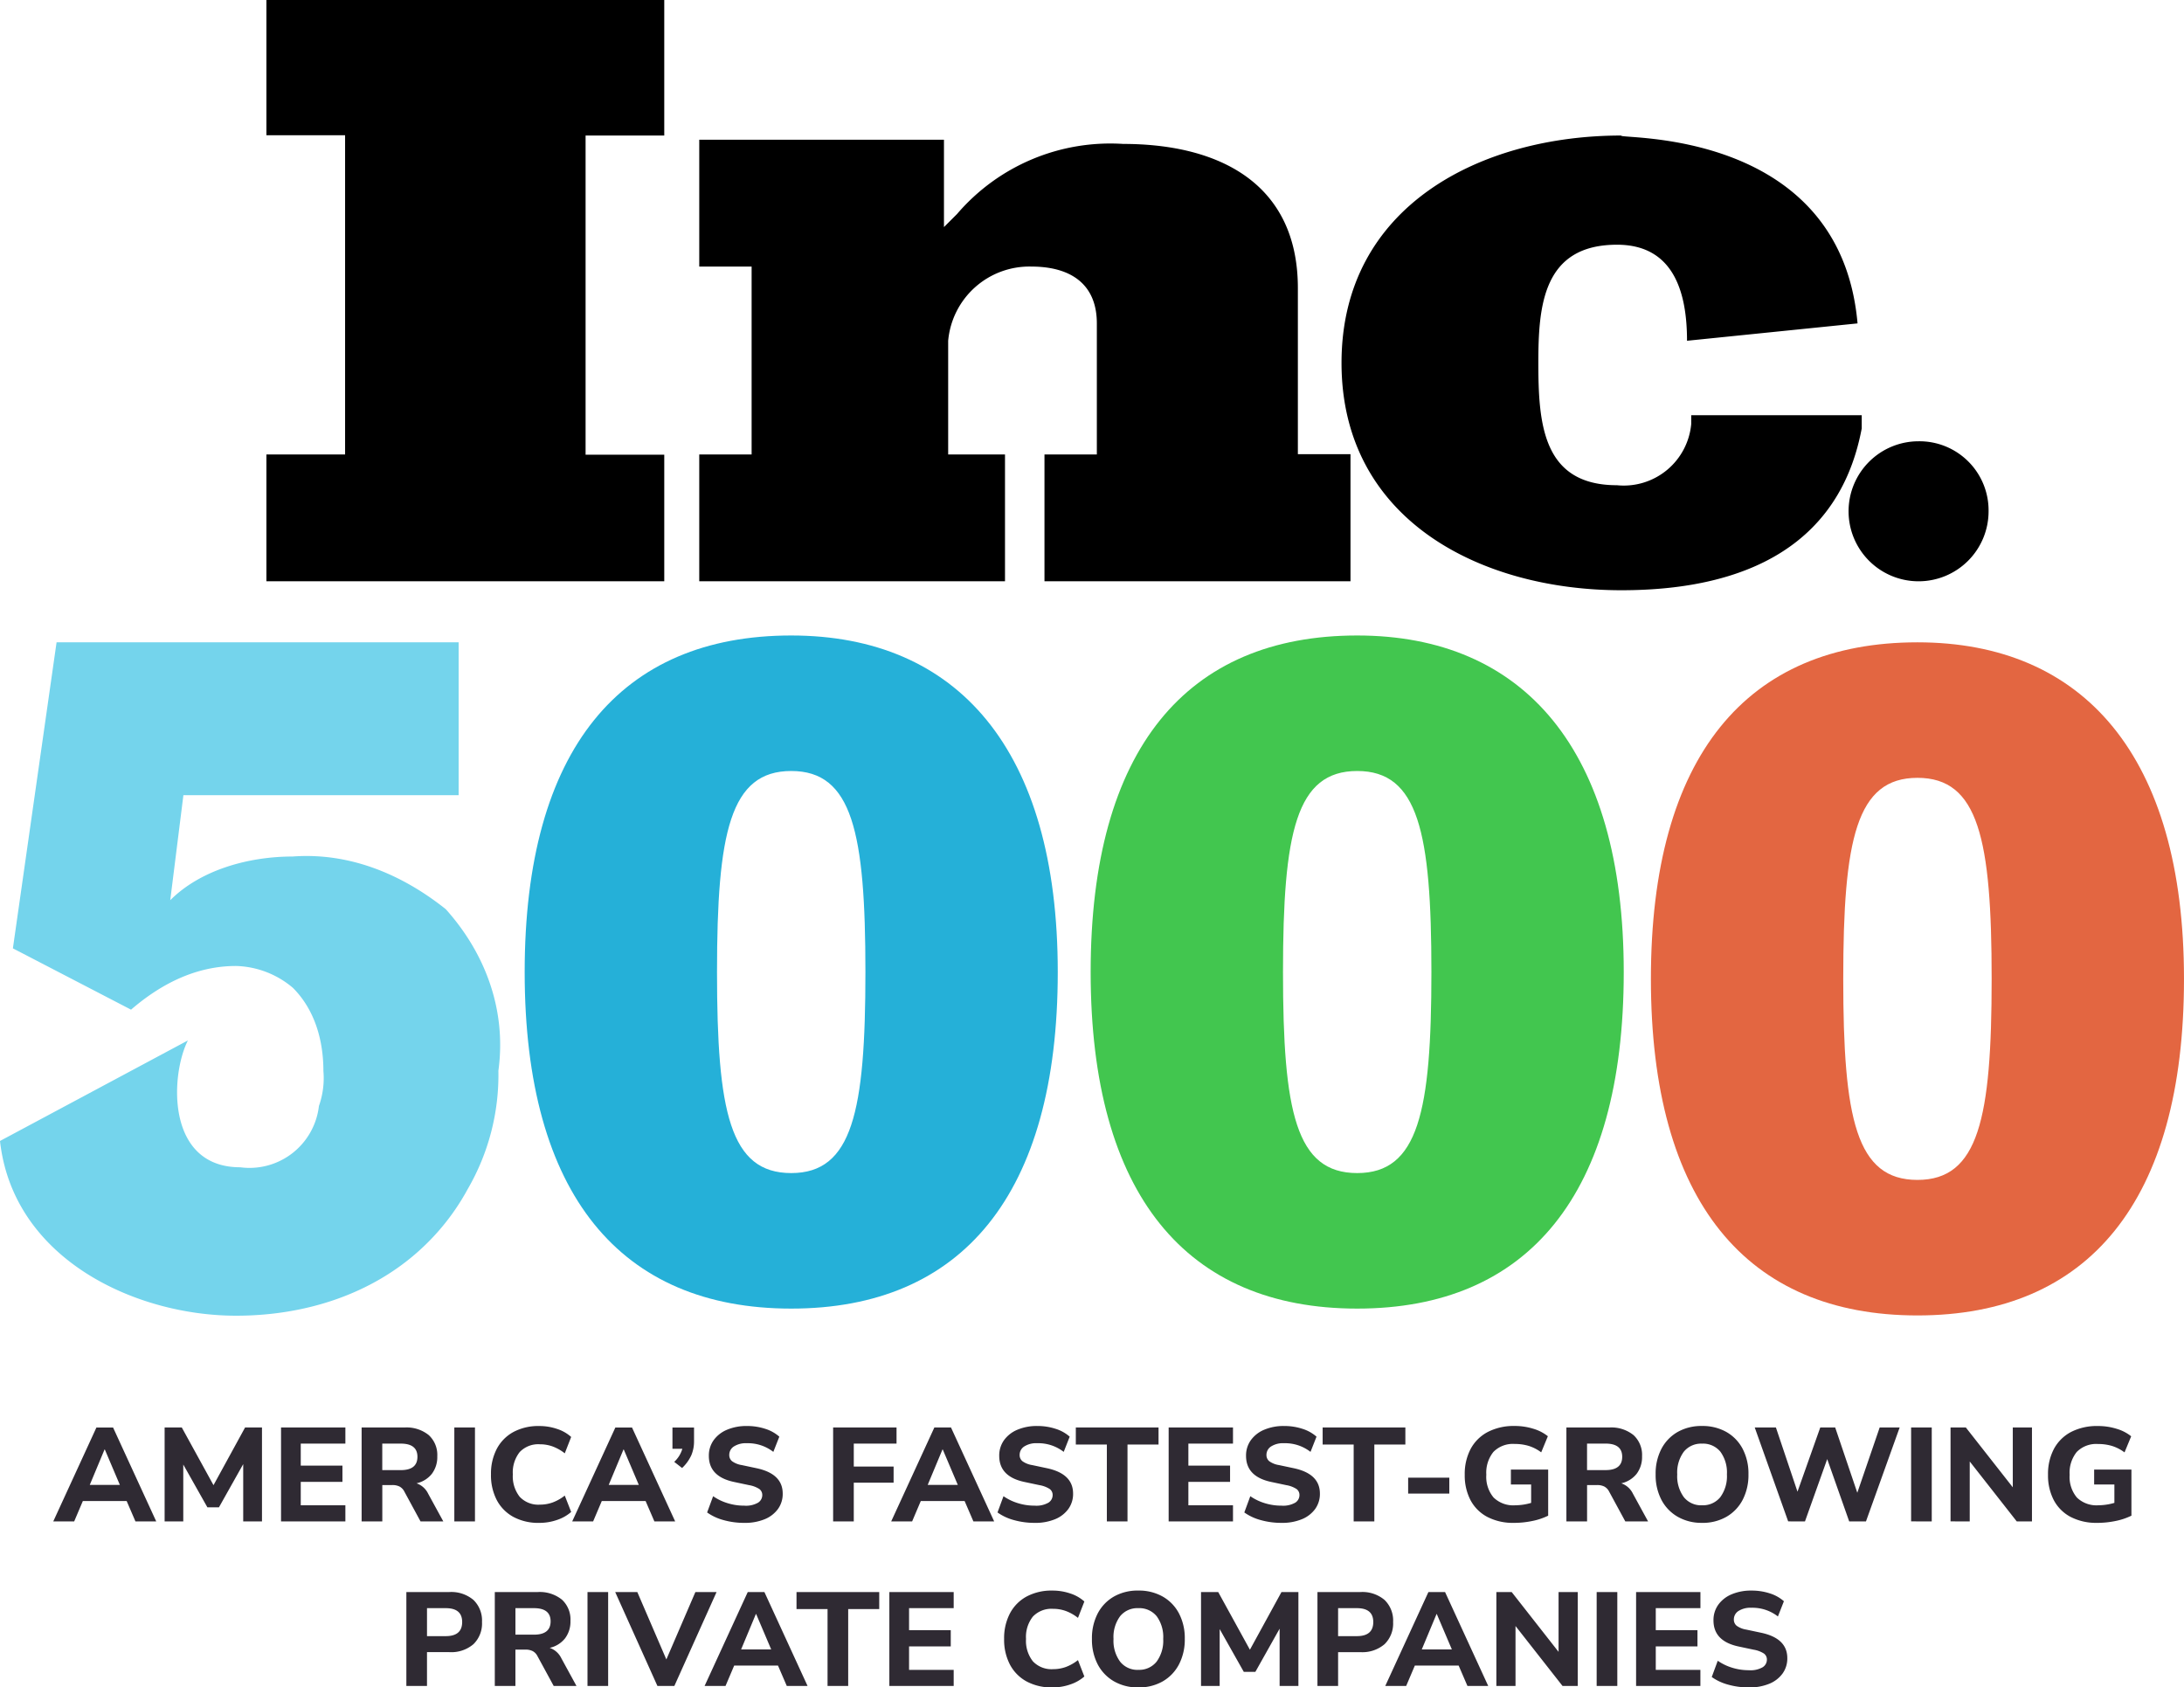
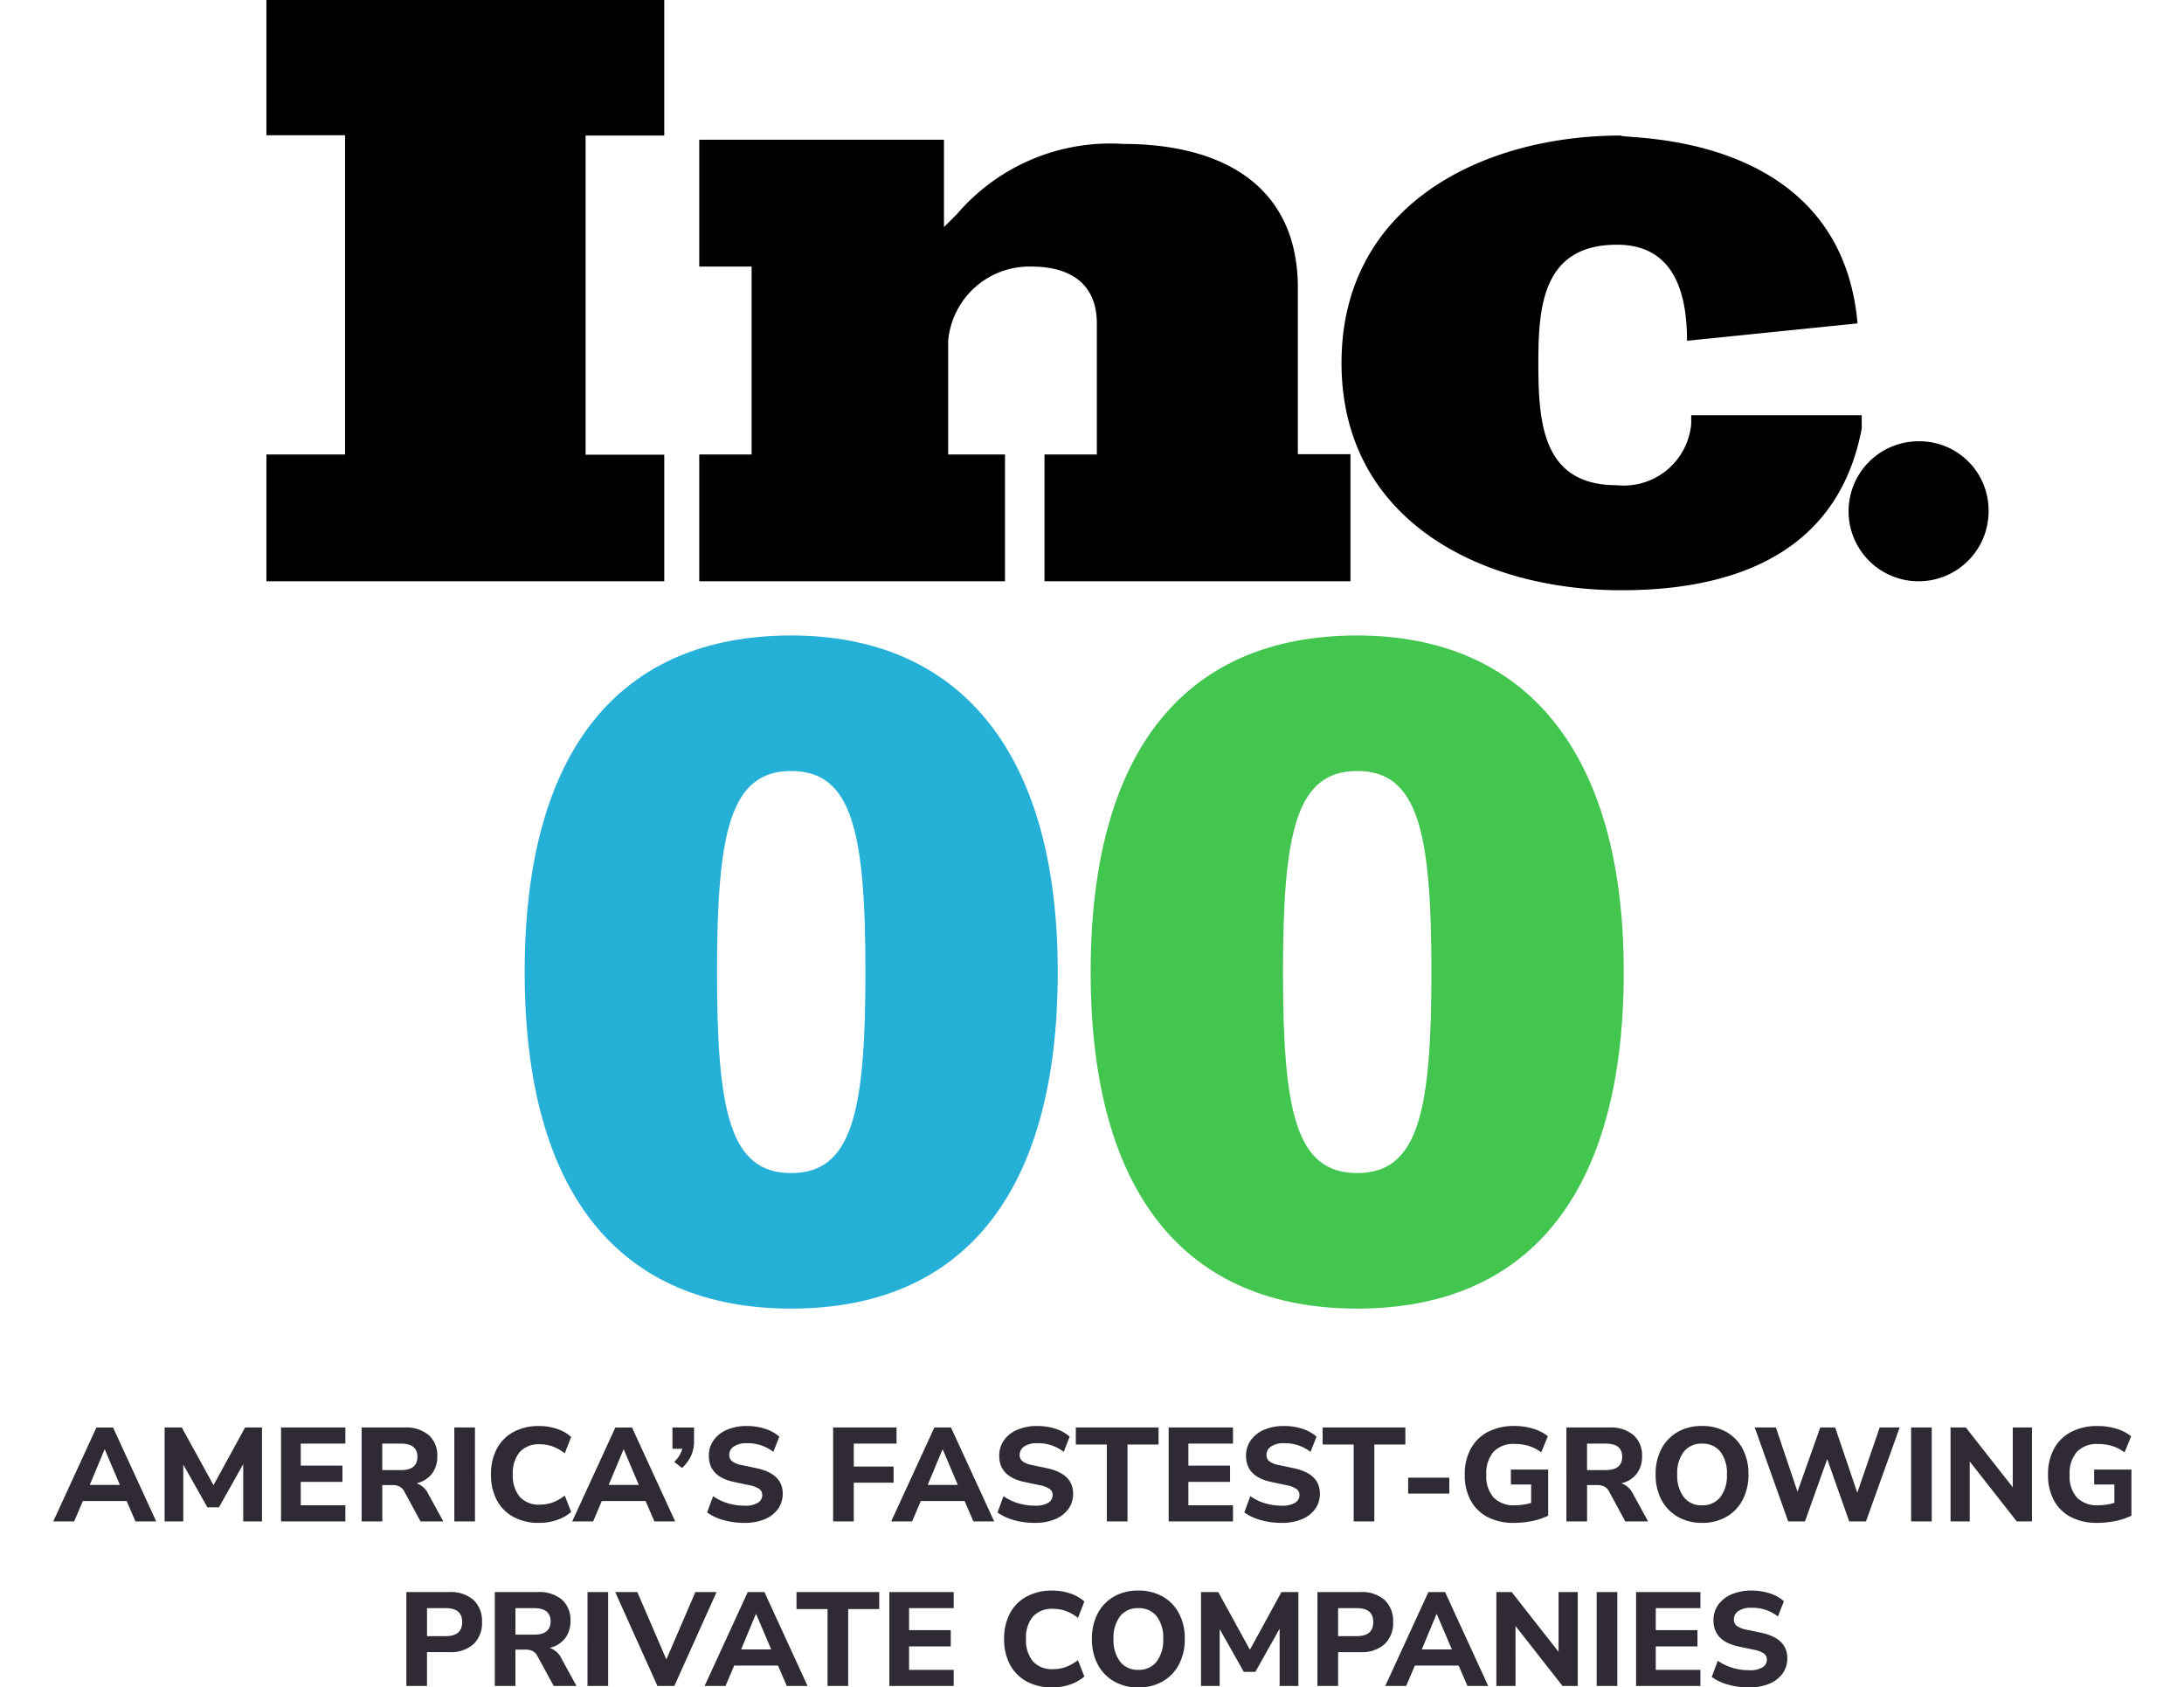
<svg xmlns="http://www.w3.org/2000/svg" id="Group_7" data-name="Group 7" width="287.027" height="221.755" viewBox="0 0 287.027 221.755">
  <g id="Group_2" data-name="Group 2" transform="translate(0 0)">
    <path id="inc-5000-vector-logo-2022" d="M13,151.489V134.821H23.34V92.875H13V75.1H65.286V92.909H54.946v41.946h10.34v16.633Zm102.255,0V134.821h6.882V117.6c0-5.187-3.458-7.469-8.611-7.469a10.716,10.716,0,0,0-10.928,9.752v14.939h7.469v16.668H69.885V134.821h6.882V110.13H69.885V93.462h32.16v11.481l1.729-1.729a26.509,26.509,0,0,1,21.82-9.2c12.622,0,22.962,5.187,22.962,18.95v21.82h6.916v16.7ZM222.11,117.6,199.7,119.882c0-6.328-1.729-12.622-9.2-12.622-9.752,0-10.34,8.057-10.34,15.527h0c0,8.057.588,16.08,10.34,16.08a8.9,8.9,0,0,0,9.752-8.057v-1.141h22.408V131.4c-3.458,18.4-20.091,21.267-31.607,21.267-18.4,0-36.759-9.2-36.759-29.878h0c0-20.679,18.4-29.878,36.759-29.878C190.5,93.462,219.828,91.733,222.11,117.6Zm17.221,24.691a9.2,9.2,0,1,1-9.2-9.2h0a9.086,9.086,0,0,1,9.2,9.2Z" transform="translate(22.013 -75.1)" />
-     <path id="inc-5000-vector-logo-2022-2" data-name="inc-5000-vector-logo-2022" d="M-29.62,354.265c-5.775-4.6-12.657-7.469-20.126-6.916-5.74,0-12.069,1.729-16.08,5.74l1.729-13.8h36.171V319.2H-80.765l-5.74,40.217,15.527,8.057c4.011-3.458,8.611-5.74,13.8-5.74a12.038,12.038,0,0,1,7.469,2.87c2.87,2.87,4.011,6.882,4.011,10.927a10.948,10.948,0,0,1-.588,4.6,9.185,9.185,0,0,1-10.34,8.057c-9.752,0-9.2-12.069-6.882-16.668h0L-88.2,384.731c1.729,15.527,17.809,22.962,31.019,22.962,9.2,0,17.809-2.87,24.137-8.611a30.291,30.291,0,0,0,6.328-8.057A29.844,29.844,0,0,0-22.7,375.5C-21.6,367.475-24.468,360.005-29.62,354.265Z" transform="translate(88.2 -234.788)" fill="#74d4ec" />
    <path id="inc-5000-vector-logo-2022-3" data-name="inc-5000-vector-logo-2022" d="M146.13,317.6c-22.408,0-35.03,14.939-35.03,44.229s12.622,44.229,35.03,44.229,35.03-14.939,35.03-44.229S167.951,317.6,146.13,317.6Zm0,70.648c-8.057,0-9.752-8.057-9.752-26.42s1.729-26.42,9.752-26.42,9.752,8.057,9.752,26.42-1.729,26.42-9.752,26.42Z" transform="translate(-42.146 -234.087)" fill="#25b0d8" />
    <path id="inc-5000-vector-logo-2022-4" data-name="inc-5000-vector-logo-2022" d="M146.13,317.6c-22.408,0-35.03,14.939-35.03,44.229s12.622,44.229,35.03,44.229,35.03-14.939,35.03-44.229S167.951,317.6,146.13,317.6Zm0,70.648c-8.057,0-9.752-8.057-9.752-26.42s1.729-26.42,9.752-26.42,9.752,8.057,9.752,26.42-1.729,26.42-9.752,26.42Z" transform="translate(32.237 -234.087)" fill="#42c64f" />
-     <path id="inc-5000-vector-logo-2022-5" data-name="inc-5000-vector-logo-2022" d="M146.13,317.6c-22.408,0-35.03,14.939-35.03,44.229s12.622,44.229,35.03,44.229,35.03-14.939,35.03-44.229S167.951,317.6,146.13,317.6Zm0,70.648c-8.057,0-9.752-8.057-9.752-26.42s1.729-26.42,9.752-26.42,9.752,8.057,9.752,26.42-1.729,26.42-9.752,26.42Z" transform="translate(105.866 -233.188)" fill="#e36641" />
  </g>
  <path id="Path_2" data-name="Path 2" d="M-266.526-11.81l5.672-12.341h2.188l5.672,12.341h-2.731l-1.155-2.678h-5.759l-1.138,2.678Zm6.74-9.453-1.943,4.656h3.956l-1.978-4.656Zm7.895,9.453V-24.151h2.258l4.166,7.58,4.149-7.58h2.223V-11.81h-2.468v-7.527l-3.186,5.672h-1.523l-3.168-5.619v7.475Zm15.3,0V-24.151h8.455v2.118H-234v2.888h5.479v2.136H-234v3.081h5.864v2.118Zm10.591,0V-24.151h5.637a4.634,4.634,0,0,1,3.186,1,3.534,3.534,0,0,1,1.12,2.783,3.657,3.657,0,0,1-.709,2.3,3.559,3.559,0,0,1-2.022,1.252,2.643,2.643,0,0,1,1.523,1.348l2,3.659h-2.993l-2.136-3.939a1.5,1.5,0,0,0-.648-.656,2.094,2.094,0,0,0-.91-.184h-1.33v4.779Zm2.713-6.74h2.433q2.188,0,2.188-1.751,0-1.733-2.188-1.733h-2.433Zm9.47,6.74V-24.151h2.713V-11.81Zm11.168.193a6.93,6.93,0,0,1-3.414-.788,5.384,5.384,0,0,1-2.179-2.214A7.058,7.058,0,0,1-209-17.99a7.019,7.019,0,0,1,.761-3.352,5.384,5.384,0,0,1,2.179-2.214,6.93,6.93,0,0,1,3.414-.788,7.165,7.165,0,0,1,2.346.385,5.1,5.1,0,0,1,1.838,1.05l-.84,2.153a5.839,5.839,0,0,0-1.584-.9,4.866,4.866,0,0,0-1.672-.289,3.368,3.368,0,0,0-2.67,1.024,4.3,4.3,0,0,0-.9,2.932,4.335,4.335,0,0,0,.9,2.941,3.353,3.353,0,0,0,2.67,1.033,4.865,4.865,0,0,0,1.672-.289,5.839,5.839,0,0,0,1.584-.9l.84,2.153a5.36,5.36,0,0,1-1.838,1.042A7.021,7.021,0,0,1-202.649-11.618Zm4.324-.193,5.672-12.341h2.188l5.672,12.341h-2.731l-1.155-2.678h-5.759l-1.138,2.678Zm6.74-9.453-1.943,4.656h3.956l-1.978-4.656Zm7.7,2.433-1.033-.805a3.792,3.792,0,0,0,1.068-1.716h-1.3v-2.8h2.836v1.8a4.667,4.667,0,0,1-.35,1.829A5.334,5.334,0,0,1-183.883-18.83Zm8.175,7.212a9.929,9.929,0,0,1-2.74-.368,6.705,6.705,0,0,1-2.144-1l.788-2.136a6.79,6.79,0,0,0,1.882.91,7.347,7.347,0,0,0,2.214.333,3.194,3.194,0,0,0,1.812-.394,1.177,1.177,0,0,0,.551-.989.964.964,0,0,0-.385-.805,3.557,3.557,0,0,0-1.348-.508l-1.978-.42q-3.308-.7-3.309-3.431a3.452,3.452,0,0,1,.63-2.057,4.108,4.108,0,0,1,1.759-1.374,6.523,6.523,0,0,1,2.617-.49,7.646,7.646,0,0,1,2.4.368,5.087,5.087,0,0,1,1.856,1.033l-.788,2a5.434,5.434,0,0,0-3.484-1.138,2.916,2.916,0,0,0-1.707.429,1.308,1.308,0,0,0-.6,1.112,1.032,1.032,0,0,0,.368.823,2.966,2.966,0,0,0,1.278.508l1.978.42q3.4.735,3.4,3.326a3.379,3.379,0,0,1-.621,2.022,4.041,4.041,0,0,1-1.751,1.348A6.775,6.775,0,0,1-175.708-11.618Zm11.676-.193V-24.151h8.333v2.118h-5.619v3.011h5.234V-16.9h-5.234v5.094Zm7.632,0,5.672-12.341h2.188l5.672,12.341H-145.6l-1.155-2.678h-5.759l-1.138,2.678Zm6.74-9.453-1.943,4.656h3.956l-1.978-4.656Zm12.114,9.645a9.929,9.929,0,0,1-2.74-.368,6.705,6.705,0,0,1-2.144-1l.788-2.136a6.79,6.79,0,0,0,1.882.91,7.347,7.347,0,0,0,2.214.333,3.194,3.194,0,0,0,1.812-.394,1.177,1.177,0,0,0,.551-.989.964.964,0,0,0-.385-.805,3.557,3.557,0,0,0-1.348-.508l-1.978-.42q-3.309-.7-3.309-3.431a3.452,3.452,0,0,1,.63-2.057,4.108,4.108,0,0,1,1.759-1.374,6.523,6.523,0,0,1,2.617-.49,7.646,7.646,0,0,1,2.4.368,5.087,5.087,0,0,1,1.856,1.033l-.788,2a5.434,5.434,0,0,0-3.484-1.138,2.916,2.916,0,0,0-1.707.429,1.308,1.308,0,0,0-.6,1.112,1.032,1.032,0,0,0,.368.823,2.966,2.966,0,0,0,1.278.508l1.978.42q3.4.735,3.4,3.326a3.379,3.379,0,0,1-.621,2.022,4.041,4.041,0,0,1-1.751,1.348A6.775,6.775,0,0,1-137.546-11.618Zm9.488-.193v-10.1h-4.079v-2.241h10.871v2.241h-4.079v10.1Zm8.122,0V-24.151h8.455v2.118h-5.864v2.888h5.479v2.136h-5.479v3.081h5.864v2.118Zm14.827.193a9.929,9.929,0,0,1-2.74-.368,6.705,6.705,0,0,1-2.144-1l.788-2.136a6.79,6.79,0,0,0,1.882.91,7.347,7.347,0,0,0,2.214.333,3.194,3.194,0,0,0,1.812-.394,1.177,1.177,0,0,0,.551-.989.964.964,0,0,0-.385-.805,3.557,3.557,0,0,0-1.348-.508l-1.978-.42q-3.309-.7-3.309-3.431a3.452,3.452,0,0,1,.63-2.057,4.108,4.108,0,0,1,1.759-1.374,6.523,6.523,0,0,1,2.617-.49,7.646,7.646,0,0,1,2.4.368,5.087,5.087,0,0,1,1.856,1.033l-.788,2a5.434,5.434,0,0,0-3.484-1.138,2.916,2.916,0,0,0-1.707.429,1.308,1.308,0,0,0-.6,1.112,1.032,1.032,0,0,0,.368.823,2.966,2.966,0,0,0,1.278.508l1.978.42q3.4.735,3.4,3.326a3.379,3.379,0,0,1-.621,2.022,4.041,4.041,0,0,1-1.751,1.348A6.775,6.775,0,0,1-105.109-11.618Zm9.488-.193v-10.1H-99.7v-2.241h10.871v2.241h-4.079v10.1Zm7.16-3.659v-2.083h5.409v2.083Zm13.917,3.851a7.279,7.279,0,0,1-3.527-.788,5.3,5.3,0,0,1-2.2-2.206,6.994,6.994,0,0,1-.753-3.326,7.017,7.017,0,0,1,.779-3.4,5.4,5.4,0,0,1,2.249-2.223,7.4,7.4,0,0,1,3.536-.788,8.12,8.12,0,0,1,2.46.368,5.541,5.541,0,0,1,1.9.98l-.875,2.118a5.4,5.4,0,0,0-1.646-.849,6.269,6.269,0,0,0-1.821-.254,3.587,3.587,0,0,0-2.81,1.042,4.345,4.345,0,0,0-.937,3,4.22,4.22,0,0,0,.954,2.993A3.7,3.7,0,0,0-74.4-13.928a7.648,7.648,0,0,0,2.1-.315v-2.416h-2.661V-18.62h4.9v6.057a8.536,8.536,0,0,1-2.1.7A11.778,11.778,0,0,1-74.544-11.618Zm6.88-.193V-24.151h5.637a4.634,4.634,0,0,1,3.186,1,3.534,3.534,0,0,1,1.12,2.783,3.657,3.657,0,0,1-.709,2.3,3.559,3.559,0,0,1-2.022,1.252,2.643,2.643,0,0,1,1.523,1.348l2,3.659h-2.993l-2.136-3.939a1.5,1.5,0,0,0-.648-.656,2.094,2.094,0,0,0-.91-.184h-1.33v4.779Zm2.713-6.74h2.433q2.188,0,2.188-1.751,0-1.733-2.188-1.733h-2.433Zm15.107,6.932a6.256,6.256,0,0,1-3.195-.8,5.519,5.519,0,0,1-2.136-2.223,7.019,7.019,0,0,1-.761-3.352,7.019,7.019,0,0,1,.761-3.352,5.477,5.477,0,0,1,2.127-2.214,6.3,6.3,0,0,1,3.2-.788,6.347,6.347,0,0,1,3.212.788A5.46,5.46,0,0,1-44.5-21.342a6.98,6.98,0,0,1,.761,3.335,7.071,7.071,0,0,1-.761,3.361,5.505,5.505,0,0,1-2.136,2.232A6.291,6.291,0,0,1-49.844-11.618Zm0-2.311A2.918,2.918,0,0,0-47.437-15a4.638,4.638,0,0,0,.867-2.985,4.627,4.627,0,0,0-.858-2.985,2.933,2.933,0,0,0-2.416-1.059,2.919,2.919,0,0,0-2.389,1.059A4.594,4.594,0,0,0-53.1-17.99,4.638,4.638,0,0,0-52.233-15,2.9,2.9,0,0,0-49.844-13.928Zm11.326,2.118-4.394-12.341h2.783l2.836,8.438,2.993-8.438h1.961l2.906,8.578,2.941-8.578h2.626L-28.295-11.81H-30.5L-33.389-20l-2.923,8.193Zm16.157,0V-24.151h2.713V-11.81Zm5.182,0V-24.151h2.013L-9-16.292v-7.86h2.521V-11.81h-2l-6.179-7.877v7.877Zm19.291.193a7.279,7.279,0,0,1-3.527-.788,5.3,5.3,0,0,1-2.2-2.206,6.994,6.994,0,0,1-.753-3.326,7.018,7.018,0,0,1,.779-3.4,5.4,5.4,0,0,1,2.249-2.223A7.4,7.4,0,0,1,2.2-24.344a8.12,8.12,0,0,1,2.46.368,5.541,5.541,0,0,1,1.9.98l-.875,2.118a5.4,5.4,0,0,0-1.646-.849,6.269,6.269,0,0,0-1.821-.254,3.587,3.587,0,0,0-2.81,1.042,4.345,4.345,0,0,0-.937,3,4.22,4.22,0,0,0,.954,2.993,3.7,3.7,0,0,0,2.827,1.015,7.648,7.648,0,0,0,2.1-.315v-2.416H1.692V-18.62h4.9v6.057a8.535,8.535,0,0,1-2.1.7A11.778,11.778,0,0,1,2.112-11.618ZM-220.121,9.814V-2.527h5.637A4.507,4.507,0,0,1-211.3-1.486a3.761,3.761,0,0,1,1.12,2.9,3.789,3.789,0,0,1-1.12,2.906,4.483,4.483,0,0,1-3.186,1.05h-2.923V9.814Zm2.713-6.547h2.468q2.153,0,2.153-1.856,0-1.821-2.153-1.821h-2.468Zm8.91,6.547V-2.527h5.637a4.634,4.634,0,0,1,3.186,1,3.534,3.534,0,0,1,1.12,2.783,3.657,3.657,0,0,1-.709,2.3,3.559,3.559,0,0,1-2.022,1.252,2.643,2.643,0,0,1,1.523,1.348l2,3.659h-2.993L-202.9,5.876a1.5,1.5,0,0,0-.648-.656,2.094,2.094,0,0,0-.91-.184h-1.33V9.814Zm2.713-6.74h2.433q2.188,0,2.188-1.751,0-1.733-2.188-1.733h-2.433Zm9.47,6.74V-2.527h2.713V9.814Zm9.19,0-5.549-12.341h2.906l3.816,8.858,3.816-8.858h2.783L-184.9,9.814Zm6.2,0,5.672-12.341h2.188l5.672,12.341h-2.731l-1.155-2.678h-5.759l-1.138,2.678Zm6.74-9.453-1.943,4.656h3.956L-174.152.361Zm9.418,9.453V-.286h-4.079V-2.527h10.871V-.286h-4.079v10.1Zm8.122,0V-2.527h8.455V-.409h-5.864V2.479h5.479V4.615h-5.479V7.7h5.864V9.814Zm21.444.193a6.93,6.93,0,0,1-3.414-.788A5.384,5.384,0,0,1-140.8,7a7.058,7.058,0,0,1-.762-3.37A7.019,7.019,0,0,1-140.8.283a5.384,5.384,0,0,1,2.179-2.214A6.93,6.93,0,0,1-135.2-2.72a7.165,7.165,0,0,1,2.346.385,5.1,5.1,0,0,1,1.838,1.05l-.84,2.153a5.838,5.838,0,0,0-1.584-.9,4.865,4.865,0,0,0-1.672-.289A3.368,3.368,0,0,0-137.784.7a4.3,4.3,0,0,0-.9,2.932,4.335,4.335,0,0,0,.9,2.941,3.353,3.353,0,0,0,2.67,1.033,4.865,4.865,0,0,0,1.672-.289,5.838,5.838,0,0,0,1.584-.9l.84,2.153a5.36,5.36,0,0,1-1.838,1.042A7.021,7.021,0,0,1-135.2,10.007Zm11.273,0a6.256,6.256,0,0,1-3.195-.8,5.519,5.519,0,0,1-2.136-2.223,7.019,7.019,0,0,1-.761-3.352,7.019,7.019,0,0,1,.761-3.352,5.477,5.477,0,0,1,2.127-2.214,6.3,6.3,0,0,1,3.2-.788,6.347,6.347,0,0,1,3.212.788A5.46,5.46,0,0,1-118.581.283a6.98,6.98,0,0,1,.762,3.335,7.071,7.071,0,0,1-.762,3.361,5.505,5.505,0,0,1-2.136,2.232A6.291,6.291,0,0,1-123.929,10.007Zm0-2.311a2.918,2.918,0,0,0,2.407-1.077,4.638,4.638,0,0,0,.867-2.985A4.627,4.627,0,0,0-121.513.65a2.933,2.933,0,0,0-2.416-1.059A2.919,2.919,0,0,0-126.318.65a4.594,4.594,0,0,0-.867,2.985,4.638,4.638,0,0,0,.867,2.985A2.9,2.9,0,0,0-123.929,7.7Zm8.245,2.118V-2.527h2.258l4.166,7.58,4.149-7.58h2.223V9.814h-2.468V2.287l-3.186,5.672h-1.523l-3.169-5.619V9.814Zm15.3,0V-2.527h5.637a4.507,4.507,0,0,1,3.186,1.042,3.761,3.761,0,0,1,1.12,2.9,3.789,3.789,0,0,1-1.12,2.906,4.483,4.483,0,0,1-3.186,1.05h-2.923V9.814Zm2.713-6.547H-95.2q2.153,0,2.153-1.856,0-1.821-2.153-1.821h-2.468Zm6.2,6.547L-85.8-2.527h2.188l5.672,12.341h-2.731l-1.155-2.678h-5.759l-1.138,2.678Zm6.74-9.453-1.943,4.656h3.956L-84.7.361Zm7.86,9.453V-2.527h2.013l6.162,7.86v-7.86h2.521V9.814h-2l-6.179-7.877V9.814Zm13.182,0V-2.527h2.713V9.814Zm5.182,0V-2.527h8.455V-.409H-55.92V2.479h5.479V4.615H-55.92V7.7h5.864V9.814Zm14.827.193a9.929,9.929,0,0,1-2.74-.368,6.705,6.705,0,0,1-2.144-1l.788-2.136a6.789,6.789,0,0,0,1.882.91,7.347,7.347,0,0,0,2.214.333,3.194,3.194,0,0,0,1.812-.394,1.177,1.177,0,0,0,.551-.989.964.964,0,0,0-.385-.805,3.557,3.557,0,0,0-1.348-.508l-1.978-.42q-3.309-.7-3.309-3.431a3.452,3.452,0,0,1,.63-2.057A4.108,4.108,0,0,1-45.951-2.23a6.523,6.523,0,0,1,2.617-.49,7.646,7.646,0,0,1,2.4.368A5.087,5.087,0,0,1-39.08-1.319l-.788,2A5.434,5.434,0,0,0-43.351-.461a2.916,2.916,0,0,0-1.707.429,1.308,1.308,0,0,0-.6,1.112,1.032,1.032,0,0,0,.368.823,2.966,2.966,0,0,0,1.278.508l1.978.42q3.4.735,3.4,3.326a3.379,3.379,0,0,1-.621,2.022,4.041,4.041,0,0,1-1.751,1.348A6.775,6.775,0,0,1-43.684,10.007Z" transform="translate(273.526 211.748)" fill="#2f2a33" />
</svg>